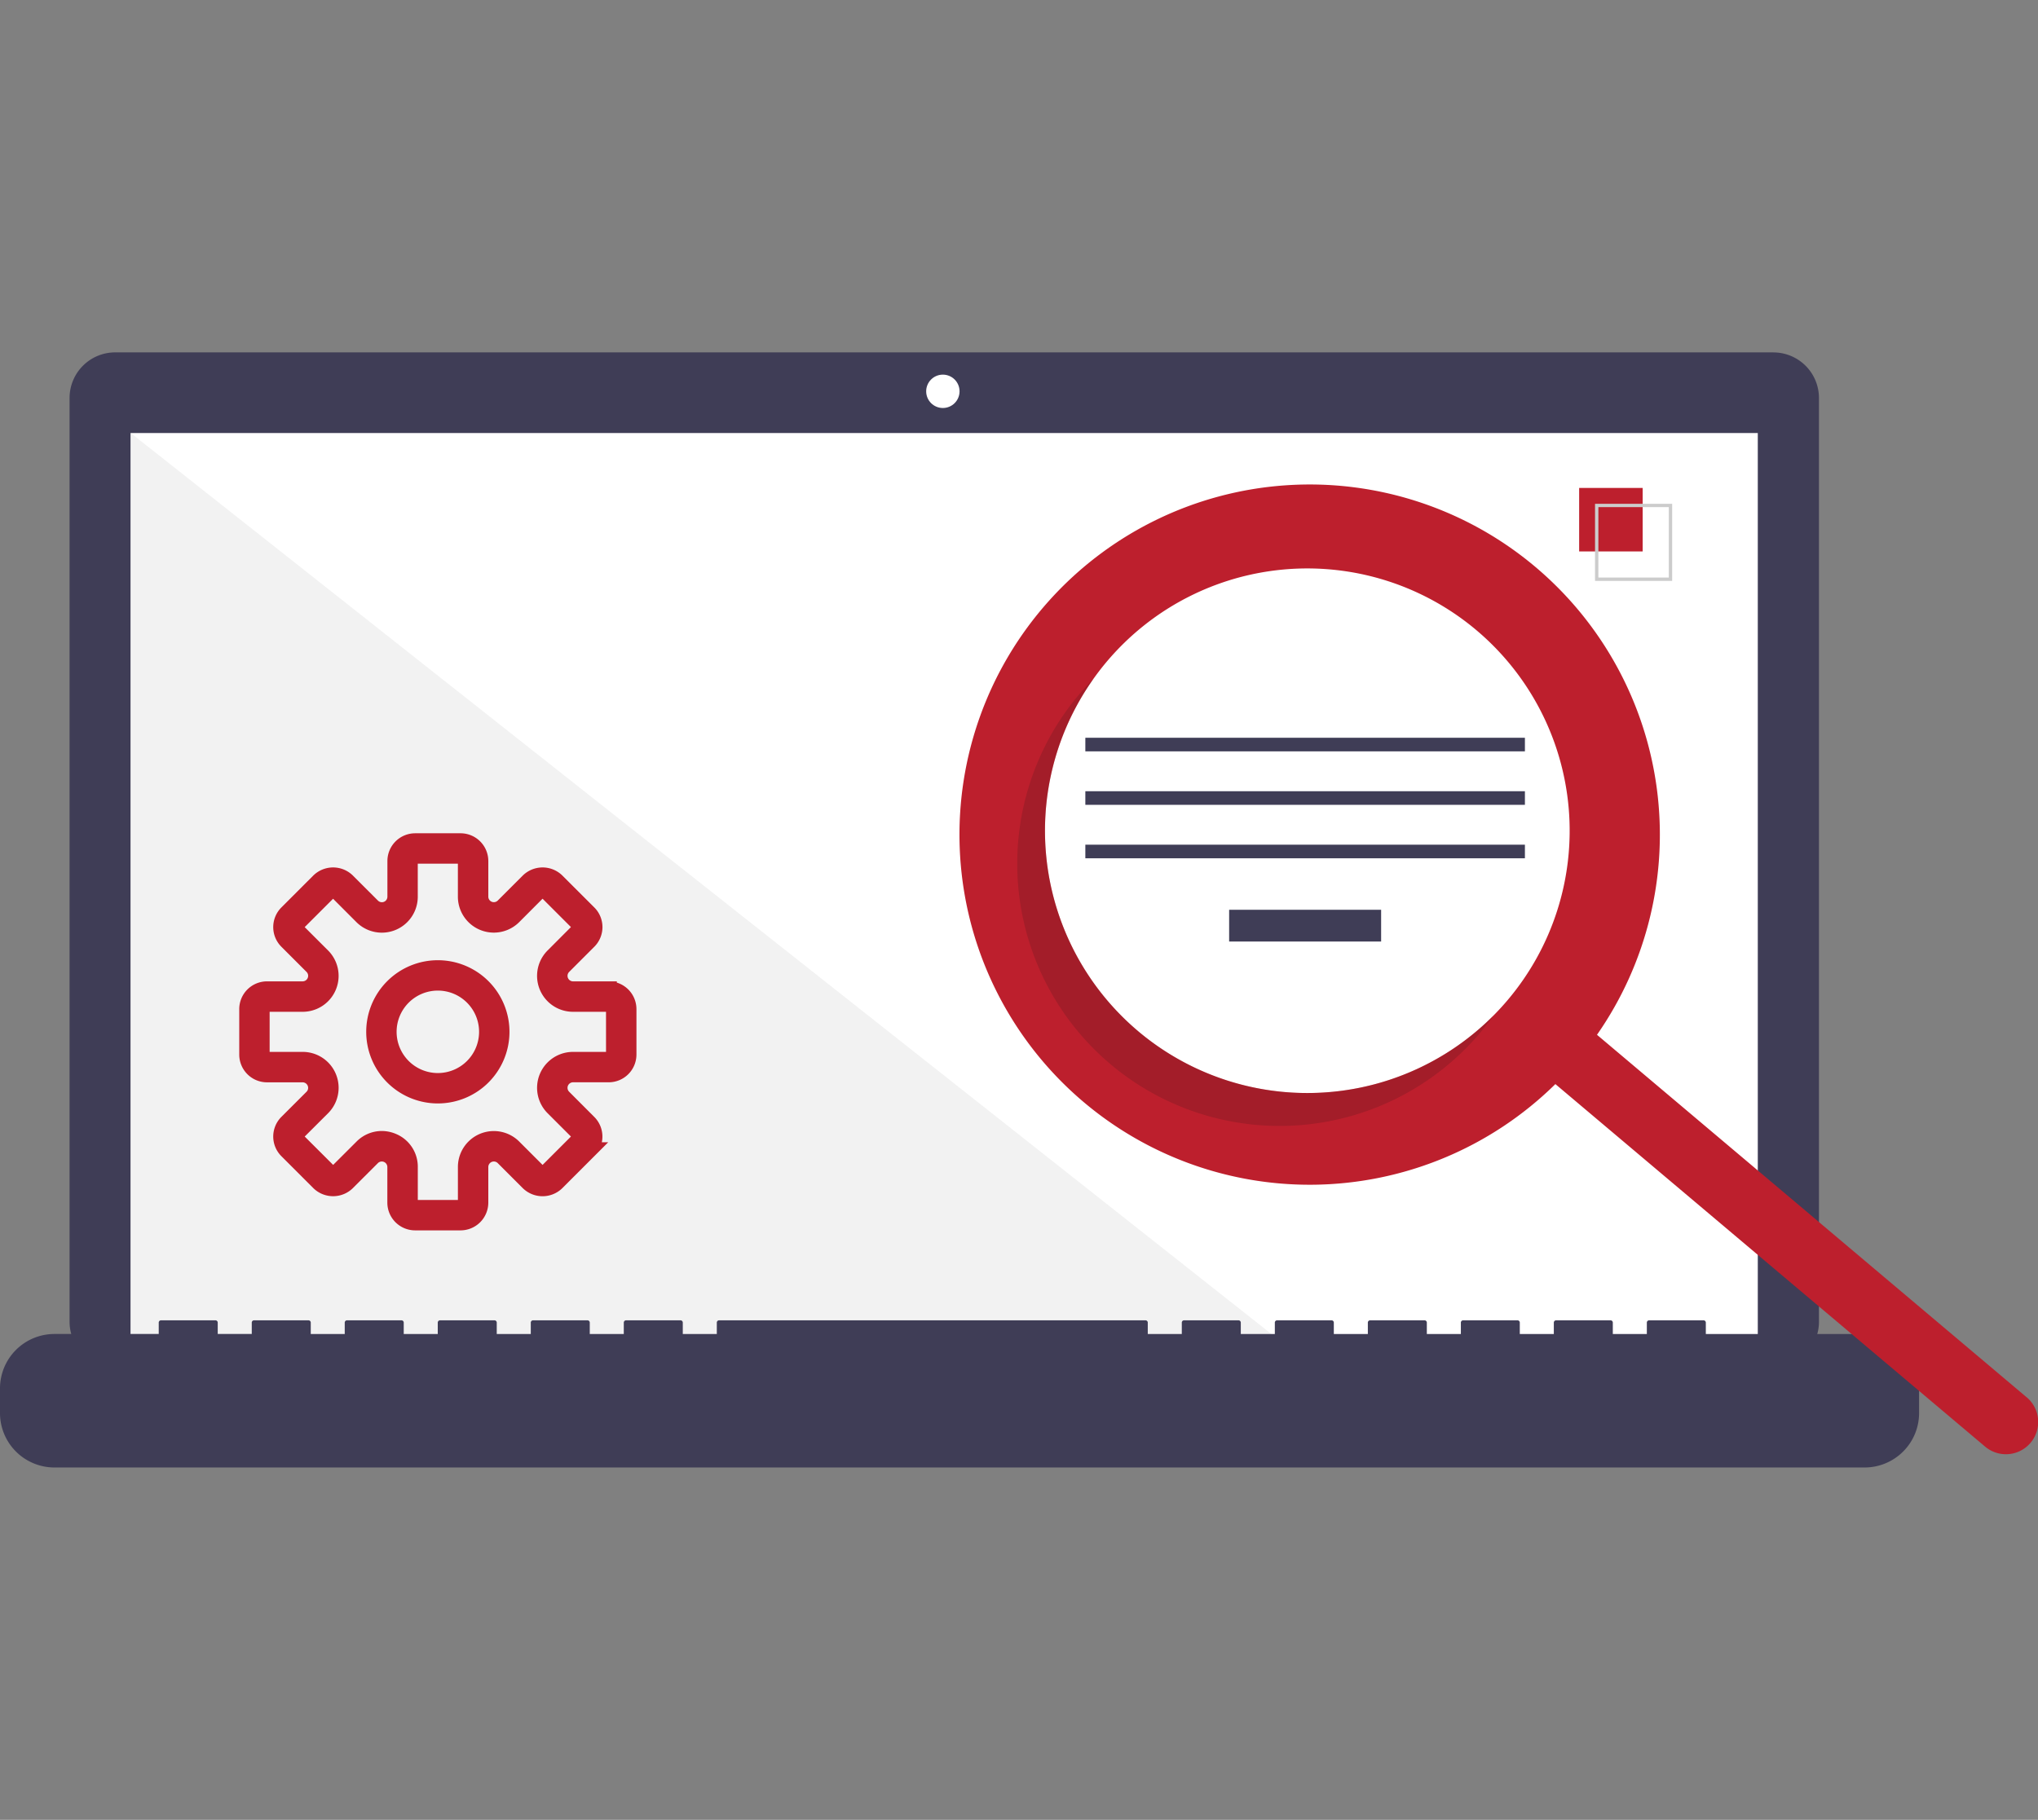
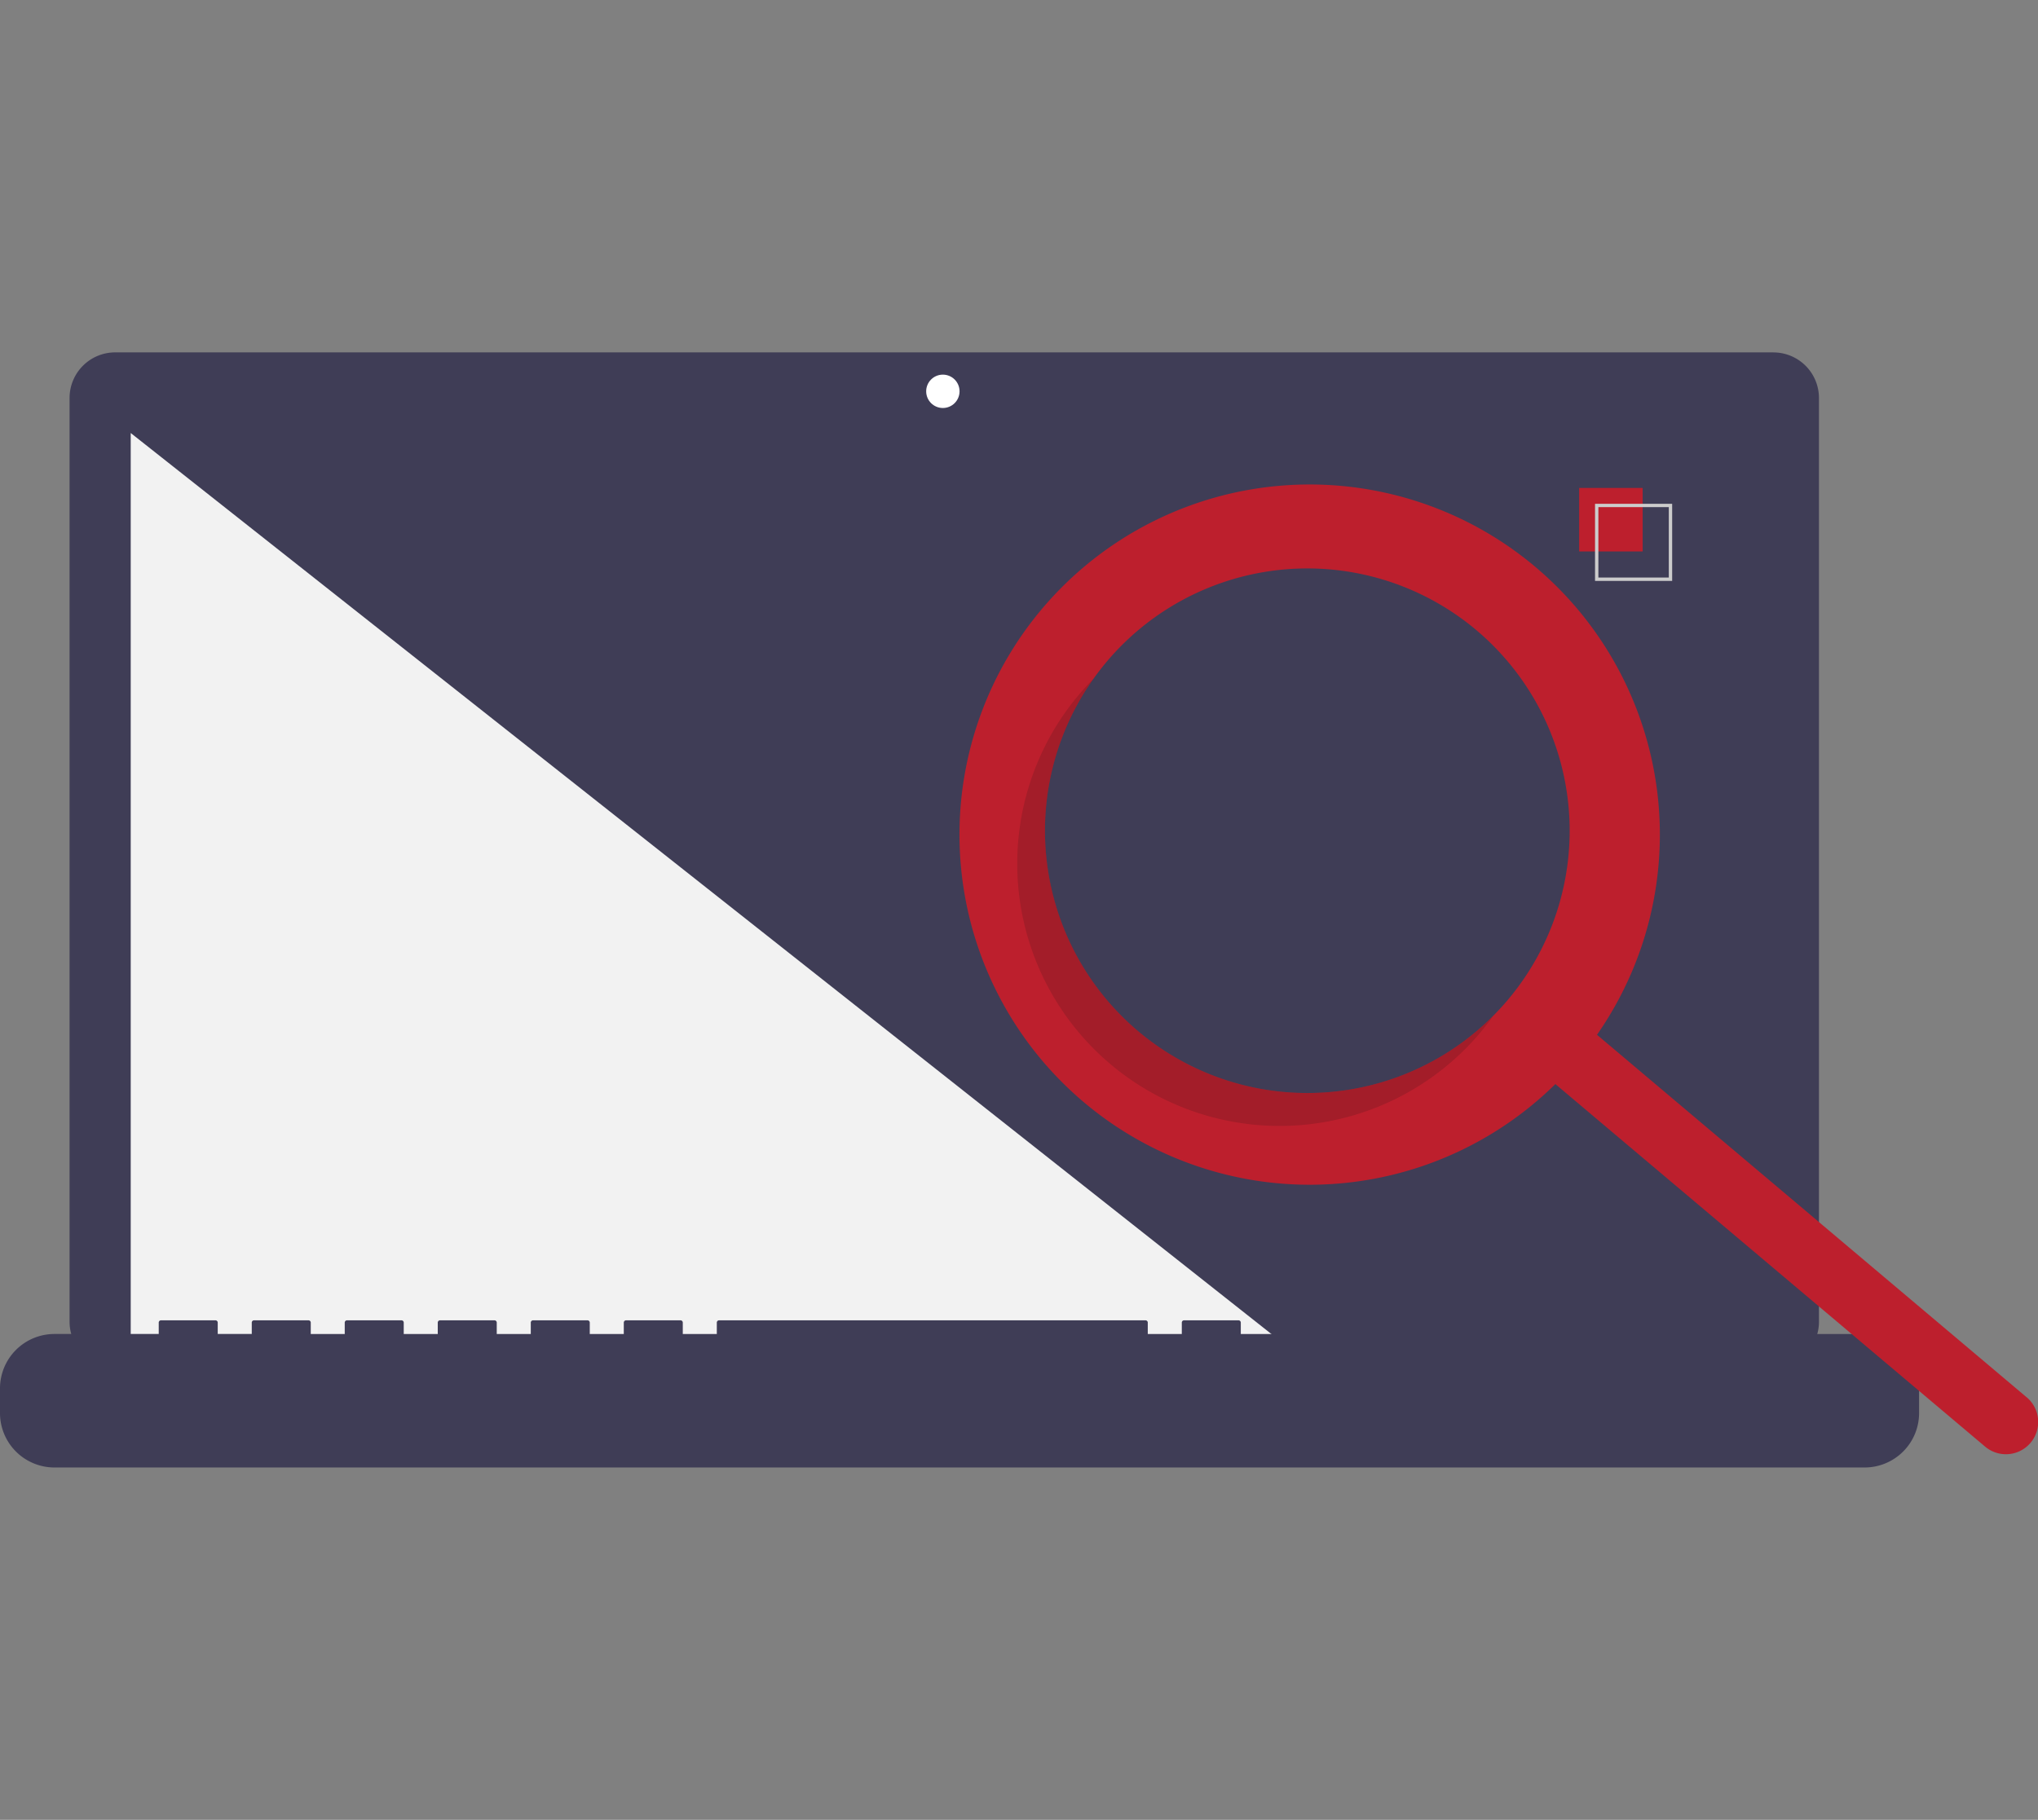
<svg xmlns="http://www.w3.org/2000/svg" width="262" height="234" viewBox="0 0 262 234">
  <rect x="0" y="0" width="262" height="234" fill="#808080" stroke="none" />
  <defs>
    <clipPath id="clip-path">
      <rect id="Rectangle_739" data-name="Rectangle 739" width="262" height="234" transform="translate(8119 -12315)" fill="#fff" />
    </clipPath>
  </defs>
  <g id="Mask_Group_38" data-name="Mask Group 38" transform="translate(-8119 12315)" clip-path="url(#clip-path)">
    <g id="Group_1366" data-name="Group 1366" transform="translate(-110.95 1922.415)">
      <path id="Path_2547" data-name="Path 2547" d="M634.22,242.541H421.049a5.863,5.863,0,0,0-5.863,5.863V367.182a5.863,5.863,0,0,0,5.863,5.863H634.22a5.863,5.863,0,0,0,5.863-5.863V248.408a5.863,5.863,0,0,0-5.863-5.863Z" transform="translate(7823.708 -14434.646)" fill="#3f3d56" />
-       <rect id="Rectangle_712" data-name="Rectangle 712" width="209.172" height="117.995" transform="translate(8246.755 -14181.735)" fill="#fff" />
      <circle id="Ellipse_286" data-name="Ellipse 286" cx="2.145" cy="2.145" r="2.145" transform="translate(8349.017 -14189.244)" fill="#fff" />
      <path id="Path_2548" data-name="Path 2548" d="M494.739,150.555H345.386V32.561Z" transform="translate(7901.369 -14214.298)" fill="#f2f2f2" />
      <rect id="Rectangle_713" data-name="Rectangle 713" width="19.539" height="4.083" transform="translate(8387.965 -14120.435)" fill="#3f3d56" />
      <rect id="Rectangle_714" data-name="Rectangle 714" width="56.51" height="1.749" transform="translate(8369.479 -14142.553)" fill="#3f3d56" />
-       <rect id="Rectangle_715" data-name="Rectangle 715" width="56.51" height="1.749" transform="translate(8369.479 -14135.678)" fill="#3f3d56" />
      <rect id="Rectangle_716" data-name="Rectangle 716" width="56.51" height="1.749" transform="translate(8369.479 -14128.804)" fill="#3f3d56" />
      <rect id="Rectangle_717" data-name="Rectangle 717" width="8.165" height="8.165" transform="translate(8432.962 -14174.675)" fill="#bd1f2d" />
      <path id="Path_2550" data-name="Path 2550" d="M1040.953,313.6h-9.915v-9.915h9.915Zm-9.484-.431h9.053v-9.053h-9.052Z" transform="translate(7403.965 -14476.322)" fill="#ccc" />
      <path id="Path_2551" data-name="Path 2551" d="M626.823,635.131H606.407v-1.466a.291.291,0,0,0-.292-.292h-7a.291.291,0,0,0-.292.291v1.466h-4.374v-1.466a.291.291,0,0,0-.292-.292h-7a.292.292,0,0,0-.292.292h0v1.466h-4.374v-1.466a.292.292,0,0,0-.292-.292h-6.993a.291.291,0,0,0-.292.292h0v1.466h-4.374v-1.466a.291.291,0,0,0-.292-.292h-7a.291.291,0,0,0-.291.292v1.466h-4.374v-1.466a.291.291,0,0,0-.292-.292h-7a.291.291,0,0,0-.292.292h0v1.466h-4.376v-1.466a.292.292,0,0,0-.292-.292h-7a.291.291,0,0,0-.292.292h0v1.466h-4.374v-1.466a.292.292,0,0,0-.292-.292h-54.82a.291.291,0,0,0-.292.292h0v1.466h-4.374v-1.466a.292.292,0,0,0-.292-.292h-7a.292.292,0,0,0-.292.292h0v1.466h-4.374v-1.466a.292.292,0,0,0-.292-.292h-7a.291.291,0,0,0-.292.292h0v1.466h-4.374v-1.466a.292.292,0,0,0-.292-.292h-7a.292.292,0,0,0-.292.292h0v1.466h-4.374v-1.466a.292.292,0,0,0-.292-.292h-7a.291.291,0,0,0-.292.292h0v1.466H427.06v-1.466a.292.292,0,0,0-.292-.292h-7a.291.291,0,0,0-.292.291v1.466H415.1v-1.466a.292.292,0,0,0-.292-.292h-7a.291.291,0,0,0-.292.292h0v1.466H394.109a7,7,0,0,0-7,7v3.165a7,7,0,0,0,7,7H626.823a7,7,0,0,0,7-7v-3.165a7,7,0,0,0-7-7Z" transform="translate(7842.84 -14701.018)" fill="#3f3d56" />
      <path id="Path_2582" data-name="Path 2582" d="M537.561,199.506a45.02,45.02,0,1,0,2.552,66.483l55.217,46.59a4.148,4.148,0,1,0,5.356-6.335h-.006l-55.217-46.594A45.02,45.02,0,0,0,537.561,199.506ZM534,255.16a33.726,33.726,0,1,1-4.027-47.525h0A33.726,33.726,0,0,1,534,255.159Z" transform="translate(7889.792 -14364.01)" fill="#bd1f2d" />
      <path id="Path_2583" data-name="Path 2583" d="M502.351,312.594a33.728,33.728,0,0,1-5.723-45.334q-.967.974-1.87,2.041a33.725,33.725,0,1,0,51.553,43.5q.9-1.069,1.695-2.188a33.728,33.728,0,0,1-45.655,1.986Z" transform="translate(7873.917 -14417.418)" fill="#65191f" opacity="0.3" />
      <g id="settings-svgrepo-com" transform="translate(8261.754 -14129.224)">
-         <path id="Path_1345" data-name="Path 1345" d="M46.445,19.042H41.863a1.759,1.759,0,0,1-1.241-3L43.862,12.8a2.523,2.523,0,0,0,0-3.566L39.731,5.107a2.582,2.582,0,0,0-3.566,0L32.925,8.345a1.758,1.758,0,0,1-3-1.243V2.521A2.523,2.523,0,0,0,27.4,0H21.568a2.523,2.523,0,0,0-2.521,2.521V7.1A1.758,1.758,0,0,1,16.04,8.345L12.8,5.107a2.582,2.582,0,0,0-3.566,0L5.107,9.235a2.523,2.523,0,0,0,0,3.566L8.345,16.04a1.759,1.759,0,0,1-1.244,3H2.521A2.523,2.523,0,0,0,0,21.568v5.839a2.524,2.524,0,0,0,2.521,2.522H7.1a1.759,1.759,0,0,1,1.244,3L5.107,36.163a2.523,2.523,0,0,0,0,3.566l4.128,4.128a2.58,2.58,0,0,0,3.566,0l3.238-3.235a1.759,1.759,0,0,1,3,1.244v4.581a2.523,2.523,0,0,0,2.525,2.518h5.839a2.523,2.523,0,0,0,2.521-2.521V41.863a1.759,1.759,0,0,1,3-1.241l3.238,3.239a2.582,2.582,0,0,0,3.566,0l4.128-4.128a2.523,2.523,0,0,0,0-3.566l-3.235-3.242a1.759,1.759,0,0,1,1.245-3h4.581A2.523,2.523,0,0,0,48.969,27.4V21.568a2.523,2.523,0,0,0-2.524-2.525Zm.708,8.36a.708.708,0,0,1-.708.708H41.863a3.572,3.572,0,0,0-2.526,6.1l3.239,3.238a.708.708,0,0,1,0,1l-4.128,4.128a.708.708,0,0,1-1,0l-3.238-3.239a3.572,3.572,0,0,0-6.1,2.526v4.581a.708.708,0,0,1-.708.708H21.568a.708.708,0,0,1-.708-.708V41.863a3.517,3.517,0,0,0-2.2-3.3,3.613,3.613,0,0,0-1.39-.282,3.523,3.523,0,0,0-2.5,1.055l-3.245,3.239a.708.708,0,0,1-1,0L6.387,38.447a.708.708,0,0,1,0-1l3.246-3.238a3.572,3.572,0,0,0-2.526-6.1H2.521a.708.708,0,0,1-.708-.708V21.568a.708.708,0,0,1,.708-.708H7.1a3.572,3.572,0,0,0,2.531-6.1l-3.246-3.24a.708.708,0,0,1,0-1l4.131-4.129a.708.708,0,0,1,1,0l3.24,3.246a3.572,3.572,0,0,0,6.1-2.531V2.521a.708.708,0,0,1,.708-.708H27.4a.709.709,0,0,1,.708.708V7.1a3.572,3.572,0,0,0,6.1,2.531l3.238-3.246a.708.708,0,0,1,1,0l4.128,4.128a.708.708,0,0,1,0,1l-3.238,3.247a3.572,3.572,0,0,0,2.526,6.1h4.581a.707.707,0,0,1,.708.707Z" fill="#bd1f2d" stroke="#bd1f2d" stroke-width="2.094" />
-         <path id="Path_1346" data-name="Path 1346" d="M27.007,18.846a8.161,8.161,0,1,0,8.161,8.161A8.161,8.161,0,0,0,27.007,18.846Zm0,14.508a6.348,6.348,0,1,1,6.348-6.348,6.348,6.348,0,0,1-6.348,6.348Z" transform="translate(-2.523 -2.524)" fill="#bd1f2d" stroke="#bd1f2d" stroke-width="2.094" />
-       </g>
+         </g>
    </g>
  </g>
</svg>